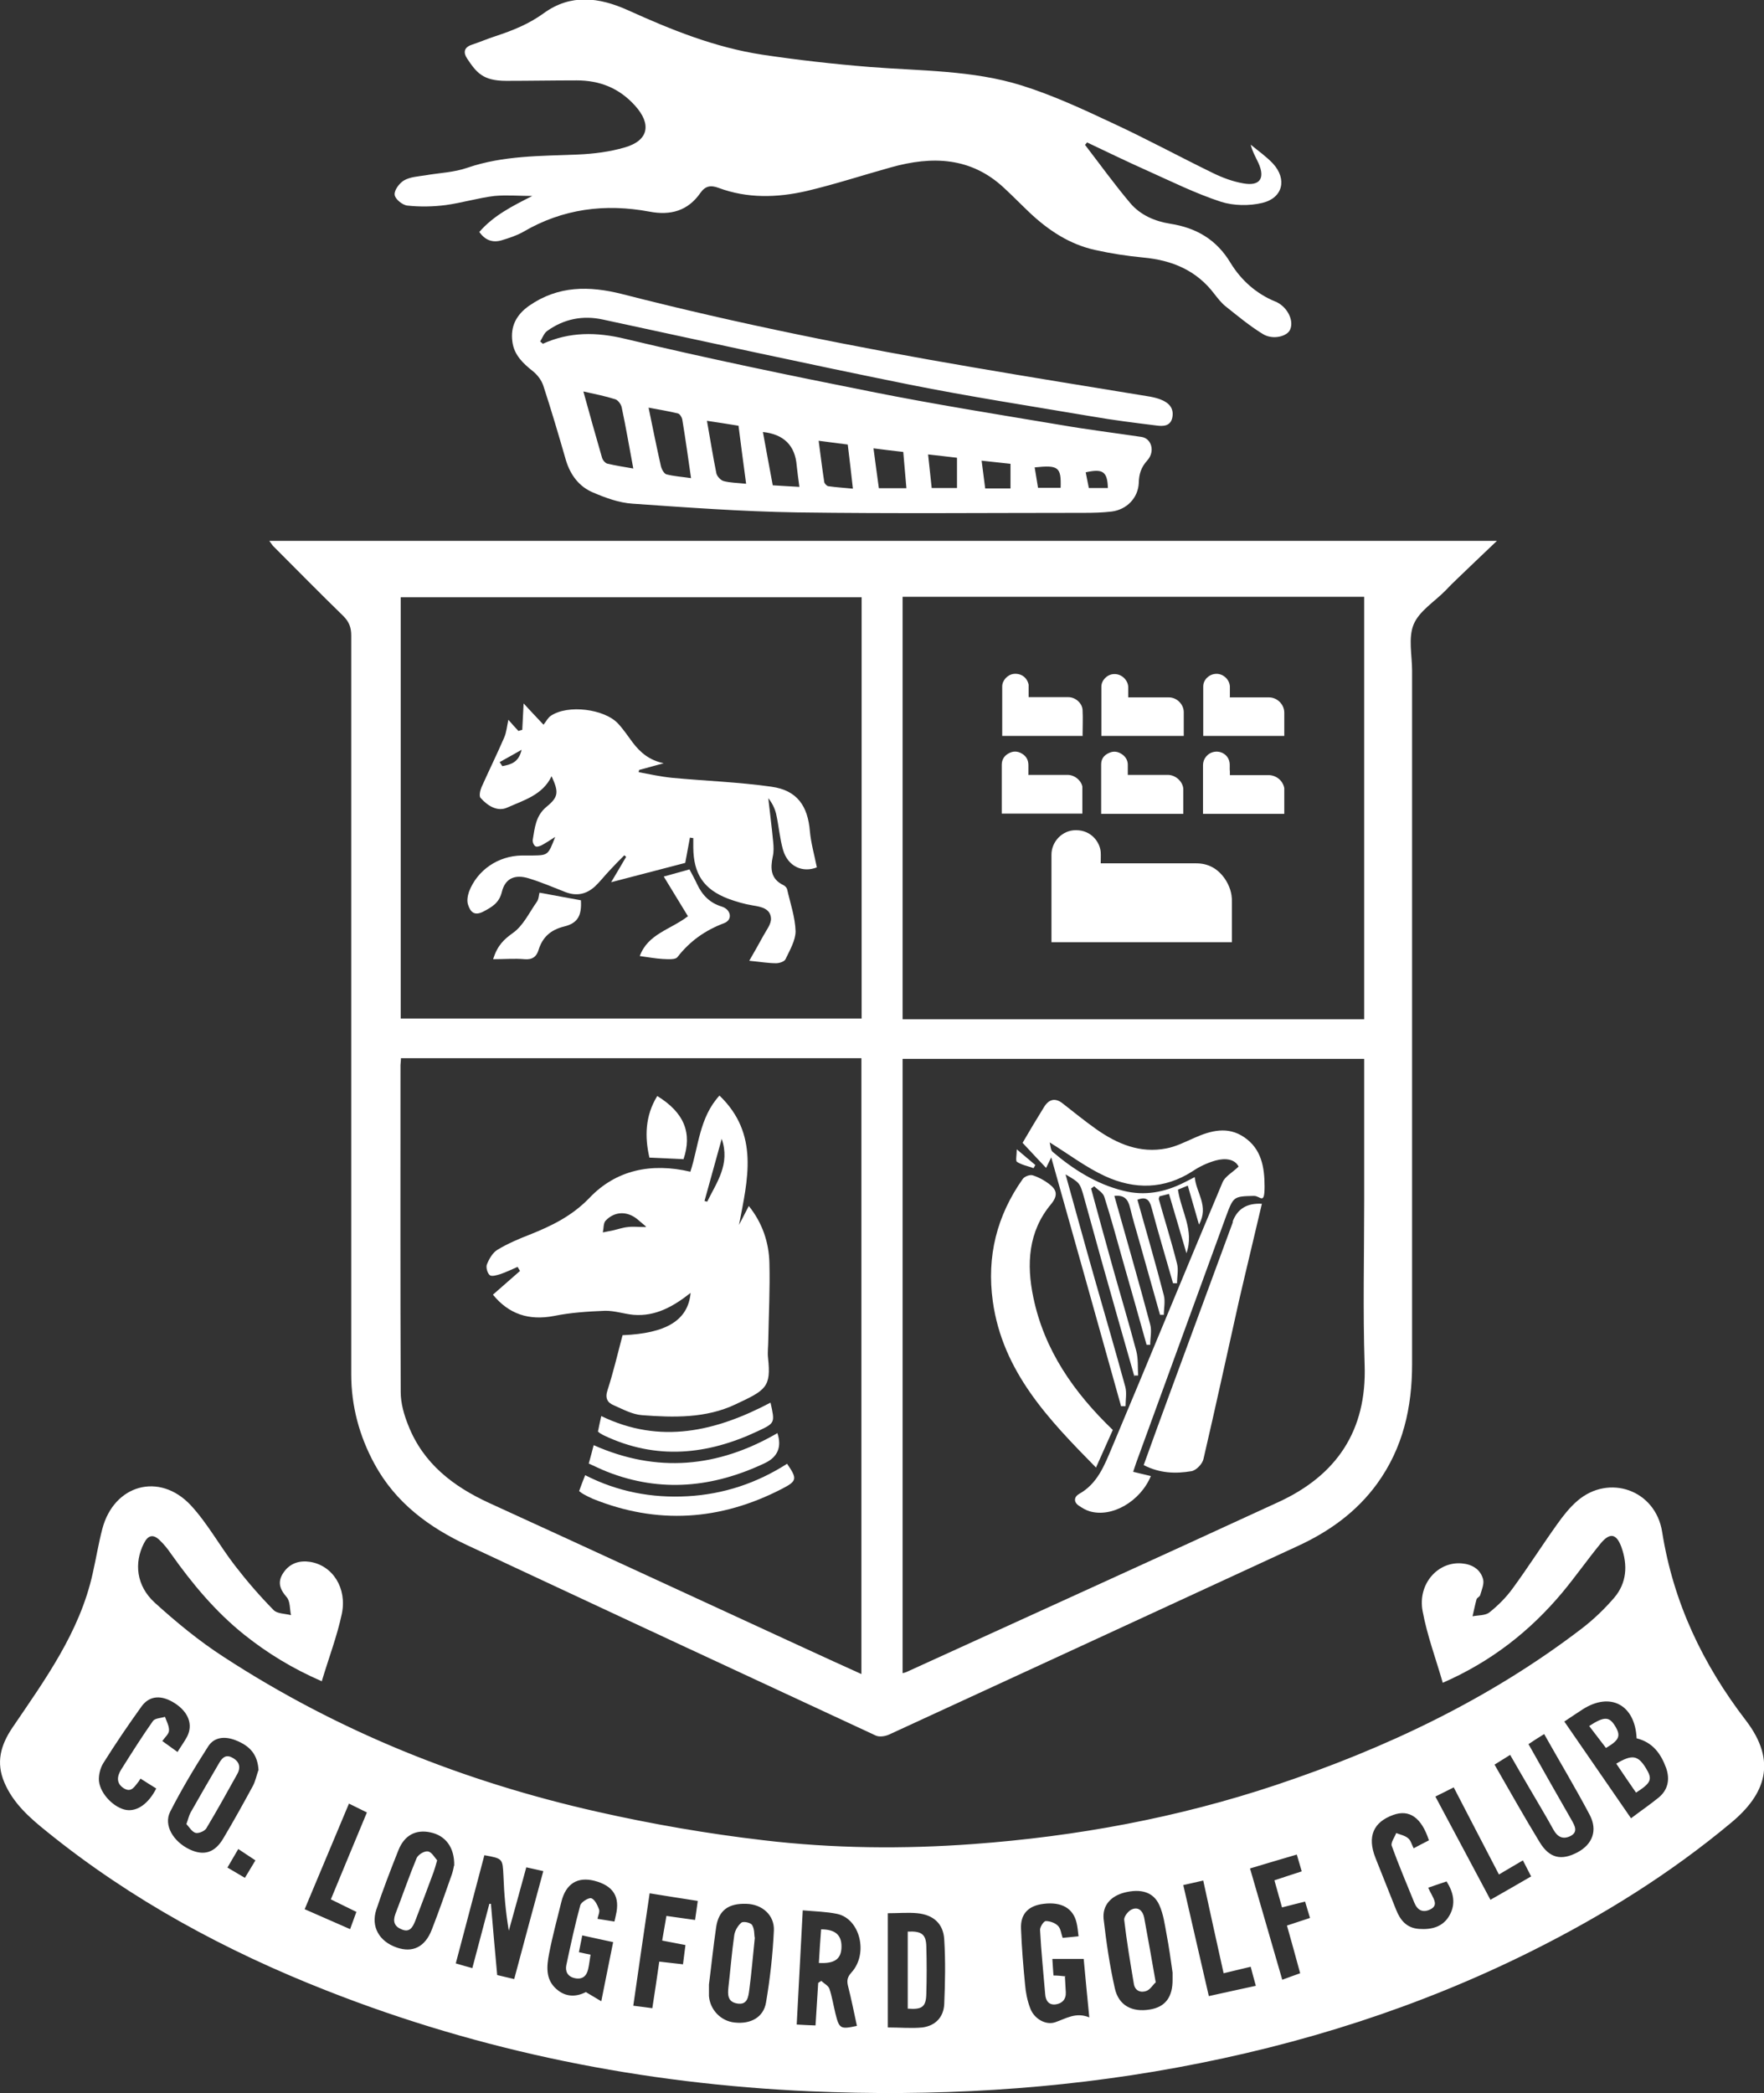
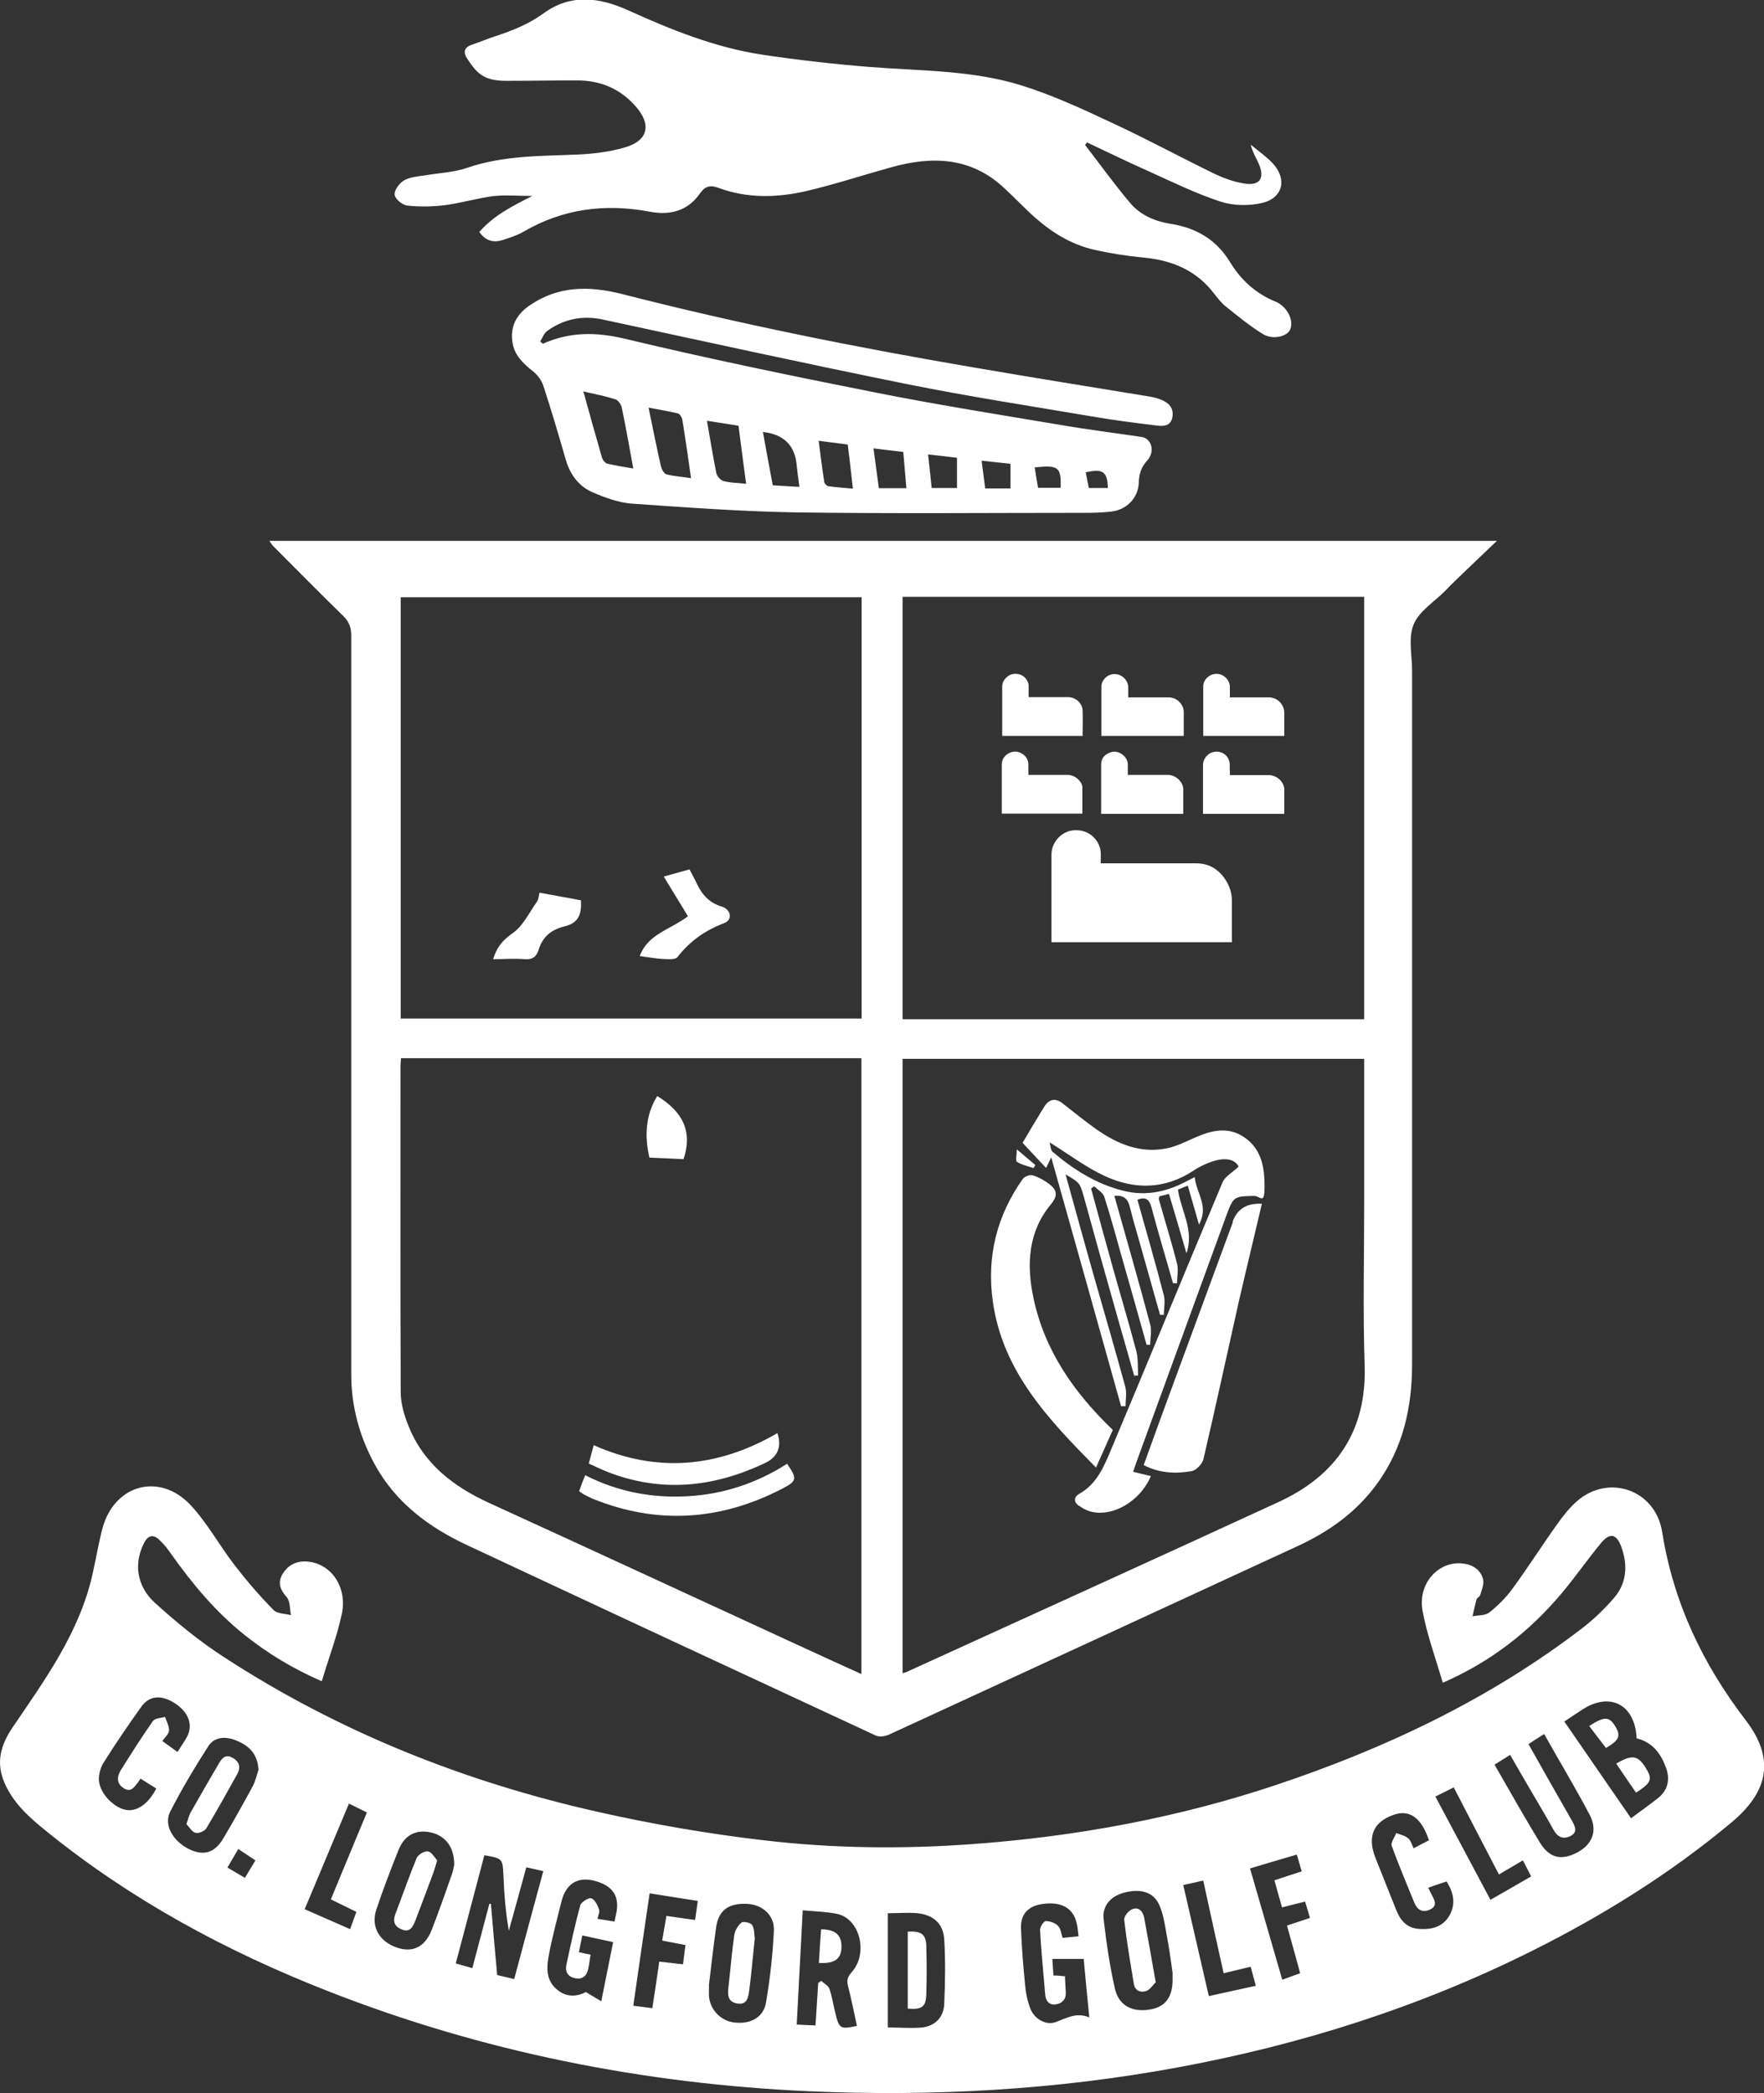
<svg xmlns="http://www.w3.org/2000/svg" id="Layer_1" viewBox="0 0 788 934.7">
  <rect x="0" y="0" width="788" height="934.7" fill="#333333" stroke="none" />
  <defs>
    <style>      .st0 {        fill: #fff;      }    </style>
  </defs>
  <g id="Layer_11" data-name="Layer_1">
    <g>
      <path class="st0" d="M143.7,750.7c-13.1-5.7-24.2-12.5-34.5-20.7-12.9-10.3-23.3-22.8-32.8-36.2-1.5-2.2-3.2-4.3-5.1-6.1-2.9-2.8-5.2-2.2-7,1.4-4.5,8.8-3.4,19,4.8,26.5,9.7,8.8,19.9,17.2,30.9,24.3,51.3,33.4,107.4,55.7,166.9,69.1,24.4,5.5,49.2,9.8,74.1,12.7,31.1,3.7,62.5,4,93.8,1.7,46.1-3.4,91.2-11.7,135-26.3,49.1-16.4,95.5-38.3,136.9-70,5.2-4,10.1-8.7,14.4-13.7,5.6-6.6,6.1-14.5,3.2-22.6-2.2-6-5.1-6.6-9.2-1.7-5.9,7.2-11.3,14.9-17.2,22-14.4,17.2-31.7,30.8-53.4,40.3-3.1-10.8-7-21.2-9-32-2.3-12.1,6.8-22.3,17.6-21.3,4.5.4,8.2,2.6,9.4,7,.6,2.1-.6,4.8-1.3,7.2-.2.7-1.4,1.1-1.6,1.8-.7,2.5-1.2,5.1-1.8,7.6,2.6-.5,5.7-.3,7.5-1.7,3.9-3.1,7.5-6.7,10.4-10.7,6.9-9.4,13.1-19.2,19.9-28.7,2.7-3.8,5.6-7.5,9.1-10.5,14-12,34.8-4.9,37.8,13.9,5,31.6,18.2,59.2,37.4,84.2,14.1,18.4,8.7,33-6.6,45.7-27.2,22.7-57.1,41.3-88.7,57.1-50.4,25.2-103.4,42-158.8,52.2-54.3,10-109,13-164,10.6-74.4-3.3-146.7-17.7-216-45-44.8-17.6-87.1-40.4-124.8-70.9-7.6-6.1-15.1-12.6-19.1-22.1-3.7-8.8-1.7-16.4,3.6-24.3,14.6-21.5,30.1-42.7,35.9-68.9,1.5-6.6,2.6-13.4,4.3-19.9,5.2-19.8,25.5-25.5,39.5-10.6,7.5,8.1,12.9,18.1,19.7,26.9,5.4,7,11.1,13.6,17.3,19.9,1.6,1.7,5.2,1.6,7.8,2.3-.6-2.7-.3-6.1-1.9-8-3.2-3.7-4.3-6.9-1.4-11.1,2.9-4.2,7.2-5.4,11.8-4.7,10.1,1.6,16.6,11.7,14.2,23.2-2.1,9.9-5.8,19.6-8.9,29.9v.2ZM731.1,776.2c-.7-15-11.7-20.8-24-13-2.7,1.7-5.4,3.6-8.3,5.5,10,14.5,19.8,28.7,29.8,43.2,4.5-3.4,8.6-6.2,12.4-9.3,4.2-3.5,5-8.2,3.3-13.1-2.3-6.3-5.9-11.5-13.2-13.3h0ZM216.4,828.3c-4.3,16.3-8.5,32.2-12.8,48.4,2.7.8,4.8,1.4,7.4,2.1,2.6-9.8,5.1-19.2,7.6-28.7h.7c.9,10.6,1.8,21.1,2.8,31.8,2.6.6,5.1,1.2,7.6,1.8,4.4-16.4,8.6-32.2,13-48.2-2.3-.5-4.7-1.1-7.6-1.7-2.6,9.6-5.2,18.9-7.8,28.3-1.4-8.2-2.1-16.3-2.4-24.4-.4-7.8-.2-7.8-8.5-9.3h0ZM523.8,883.8c0-1,0-2,0-3-.8-5.7-1.6-11.5-2.7-17.2-.8-4.4-1.4-8.9-3.2-12.9-2.6-5.9-8.3-7.5-15.7-5.6-6,1.6-9.8,5.7-9.2,11.8,1.2,10.4,2.7,20.7,5,30.9,1.7,7.7,7.7,10.8,15.6,9.5,7-1.1,10.3-5.6,10.2-13.5h0ZM358.6,852.9c-.9,17.4-1.8,34.2-2.7,51.1,3.2.2,5.6.3,8.4.4.4-6.5.8-12.8,1.2-19,.5-.3.9-.6,1.4-.9,1.2,1.2,3.1,2.1,3.6,3.5,1.2,3.6,1.8,7.4,2.7,11.1,1.7,6.8,2.2,7.1,9.6,5.5-1.3-6-2.5-12-4-17.9-.6-2.5-.2-4,1.6-6,7.6-8.4,3.8-23.9-6.4-26.1-4.8-1-9.8-1.1-15.4-1.6h0ZM396.6,905.3c5.4,0,10.5.5,15.5,0,5.8-.8,9.4-4.6,9.7-10.4.4-9.6.6-19.3,0-28.9-.4-7.1-4.9-11-12-11.7-4.2-.4-8.5,0-13.2,0v51.1h0ZM316.7,886.1v5.2c.5,6.2,5.4,11.2,11.5,11.8,7.1.8,12.9-2.3,14-9,1.8-10.6,3-21.4,3.5-32.1.3-6.9-5.3-11.7-12.2-11.9-8.1-.3-12.5,2.9-13.6,10.5-1.3,8.9-2.2,17.8-3.2,25.5h0ZM115.5,790.5c-.4-6.7-3.4-10.8-10.4-13.5-4.7-1.8-9.4-1.4-12.1,2.8-6.1,9.5-11.9,19.2-17,29.2-3,6,1.4,13.3,8.7,16.8,6.4,3,11.3,1.5,15.1-5,4.6-7.7,8.9-15.5,13.2-23.4,1.1-2.1,1.6-4.6,2.4-6.9h.1ZM202.9,833.1c.2-8.2-3.9-13.5-10.6-14.9-6.5-1.4-11.6,1.2-14.3,7.9-3.5,8.8-6.9,17.6-9.9,26.6-2.5,7.6,1.3,14.2,9.1,16.9,7.1,2.5,12.7-.2,15.7-8,3.2-8.2,6.1-16.5,9-24.8.5-1.5.8-3.2.9-3.7h.1ZM475.7,882.3c.1,2.6.3,4.9.4,7.2.2,3.2-1.6,5.1-4.5,5.5-3.1.4-4.5-1.7-4.7-4.5-.8-9.6-1.8-19.2-2.3-28.8,0-1.3,1.6-3.9,2.6-3.9,1.8,0,4.1.8,5.4,2.1s1.4,3.5,2.1,5.4c2.4-.2,4.7-.5,7.1-.7-.3-2.2-.4-4.2-.9-6.1-1.5-6.4-6.7-9.4-14.7-8.4-6.8.8-10.4,4.5-10.1,11.1.3,8.3,1,16.6,1.8,24.9.3,3.6,1,7.2,2.3,10.6,1.7,4.7,6.9,7.7,11.1,6.3,4.8-1.6,9.2-4.7,15.3-2.2-.9-9.5-1.8-18-2.5-26.1h-14c.2,2.8.3,5.1.5,7.4,2,0,3.4.2,5.5.4l-.4-.2ZM274.5,857.9c.3-1.1.4-1.9.6-2.7,2-8.2-1.1-13.2-9.6-15.4-7.5-1.9-12.7,1.3-14.7,9.3-1.9,7.7-4,15.4-5.5,23.2-1.1,5.6-1.7,11.5,3.2,15.8,4.2,3.8,9,3.6,13.2,1.4,2.4,1.4,4.4,2.6,6.9,4.1,1.8-9.2,3.6-17.8,5.3-26.4-4.8-1-9.1-2-13.8-3-.5,2.6-1,4.9-1.5,7.5,2,.4,3.5.8,5.2,1.1-.4,2.4-.6,4.5-1.1,6.6-.7,3-2.6,4.6-5.9,3.9-3.3-.7-4.4-3.1-3.8-5.9,1.9-8.9,3.8-17.8,6.2-26.6.4-1.5,3.7-3.5,4.9-3.2,1.6.5,2.8,3.1,3.5,5,.4,1.1-.4,2.7-.7,4.2,2.6.4,4.9.8,7.5,1.2h.1ZM667.6,787.9c6.8,11.8,13.3,23.4,20.2,34.7,4.4,7.2,9.7,8.3,16.9,4.5,6.7-3.6,9.1-9.8,5.4-16.8-6.4-12.1-13.5-23.9-20.3-36-2.6,1.6-4.8,3-7,4.5,6.5,11.6,12.9,22.8,19.3,34,1.4,2.5,3,5.3-.7,7.1-3.2,1.5-5.6.4-7.4-2.8-3.5-6.4-7.3-12.6-11-19-2.8-4.8-5.6-9.6-8.4-14.5-2.5,1.5-4.4,2.8-6.9,4.3h0ZM638.3,821.7c-3.3-10.1-8.7-13.9-15.9-11.3-8.9,3.2-11.7,9.6-8,19.1,3,7.7,6.2,15.4,9.2,23.1,1.9,4.8,4.7,8.3,10.3,8.7,5.7.4,10.8-.9,13.7-6.2,2.8-5.1,1.7-10.1-1.4-15-2.9,1-5.4,1.8-8.2,2.8.6,1.3,1,2.1,1.5,3,1.2,2.4,2.9,5-.6,6.7-3.3,1.6-5.7.4-7.1-3-3.4-8.4-7-16.8-10.1-25.4-.5-1.5,1.3-3.8,2-5.7,1.8.7,3.9,1.1,5.3,2.3,1.2.9,1.6,2.8,2.5,4.5,2.3-1.2,4.5-2.4,6.9-3.6h-.1ZM62.8,794.1c-.3.4-.5.9-.8,1.3-1.8,2.1-3.2,5.3-6.7,3.1s-3-5.4-1.2-8.3c4.6-7.3,9.2-14.6,14.2-21.7.9-1.3,3.5-1.3,5.4-1.9.7,2,1.9,4.1,1.8,6.1,0,1.5-1.8,3-3,4.7,2.3,1.7,4.5,3.2,6.8,4.9,1.5-2.5,3.1-4.6,4.3-6.9,2.7-5.3.6-10.9-5.4-14.8-6-3.9-11.4-3.6-15,1.4-5.9,8.2-11.6,16.6-17,25.2-1.4,2.2-2.2,5.4-2,8,.6,6,7,12.2,12.3,13,4.9.7,9.9-2.9,13.3-9.6-2.2-1.4-4.4-2.7-7-4.4h0ZM290.2,845.4c-2.5,16.9-4.9,33.4-7.3,50.2,3.1.4,5.7.7,8.5,1.1,1.1-7.1,2.1-13.7,3.1-20.8,3.5.4,6.8.8,10.6,1.2.4-2.9.7-5.6,1.1-8.6-3.6-.7-6.8-1.3-10.4-2,.7-3.9,1.3-7.5,1.9-11,4.7.7,8.7,1.2,12.8,1.8.5-3.2.8-5.8,1.2-8.5-7.2-1.1-14-2.2-21.5-3.4h0ZM581.5,835.6c-.8-2.6-1.4-4.9-2.2-7.5-7.2,2.1-13.9,4.1-20.9,6.2,4.9,16.8,9.6,33.1,14.4,49.7,3-1.1,5.4-2,8-2.9-2-7.3-3.9-14.3-5.9-21.3,3.5-1.2,6.8-2.2,10.3-3.4-.8-2.6-1.5-4.9-2.2-7.3-3.7.9-6.8,1.7-10.3,2.6-1.2-4.3-2.3-8.2-3.4-12.1,4.3-1.4,8.1-2.7,12.2-4h0ZM155.9,805.3c-6.6,15.8-13.2,31.4-19.8,47.2,6.8,3,13.4,5.9,20.3,8.9,1-2.8,1.9-5.2,2.8-7.7-4-2-7.5-3.7-11.4-5.6,5.4-13.1,10.7-25.8,16.1-38.8-2.6-1.3-5.1-2.5-7.9-3.9h-.1ZM528.6,841.8c3.8,16.7,7.6,32.9,11.4,49.5,7.3-1.6,14-3.1,21-4.6-.9-3.2-1.6-5.8-2.3-8.5-4.2,1-8,1.9-12.1,2.9-3.1-14-6.1-27.5-9.1-41.4-2.9.7-5.4,1.2-8.8,2h-.1ZM684,837.9c-1.3-2.6-2.5-4.8-3.7-7.2-3.7,2.2-7.2,4.2-10.7,6.3-6.8-13.1-13.5-25.9-20.2-38.9-2.8,1.4-5.3,2.7-8.2,4.1,8.4,15.6,16.4,30.8,24.6,46.1,6.3-3.6,12.1-6.9,18.1-10.4h.1ZM106.4,825.7c-1.7,2.8-3.1,5.4-4.8,8.2,2.7,1.6,5.1,3,7.8,4.6,1.7-2.8,3.1-5.2,4.7-7.8-2.6-1.7-4.8-3.2-7.7-5.1h0Z" />
      <path class="st0" d="M120.4,241.5h548.3c-6.5,6.2-12.1,11.5-17.7,16.9-1.8,1.7-3.6,3.5-5.3,5.3-4.9,5-11.7,9.1-14.2,15.1s-.7,13.8-.7,20.8v309.4c0,19.4-4,37.5-15.7,53.6-9.2,12.6-21.4,21.3-35.3,27.7-60.9,28.1-121.7,56.2-182.6,84.2-1.7.8-4.3,1.2-5.9.5-60.8-28.2-121.6-56.5-182.3-84.9-17.4-8.1-32.3-19.1-41.7-36.4-6.8-12.5-10.4-25.9-10.4-40.1v-329.9c0-3.6-1-6.1-3.6-8.7-10.5-10.2-20.8-20.7-31.2-31.1-.5-.5-.9-1.2-1.8-2.4h.1ZM609.5,472.8h-206.3v274.3c.8-.2,1.3-.3,1.7-.5,55.4-25.3,110.9-50.4,166.2-75.9,25.9-11.9,39.5-31.8,38.5-61.2-.8-24.3-.2-48.7-.2-73v-63.7h0ZM179.1,472.6c0,1.4-.2,2.2-.2,3,0,48.7-.1,97.3.1,146,0,5,1.5,10.2,3.4,14.9,6.7,17,20,27.2,36.1,34.6,47.1,21.5,94.1,43.3,141.1,64.9,8.3,3.8,16.5,7.6,25.2,11.5v-275h-205.7ZM403.2,266.5v188.6h206.2v-188.6h-206.2ZM384.9,454.8v-188.1h-205.9v188.1h205.9Z" />
-       <path class="st0" d="M214.1,103.6c6.4-7.4,14.8-11.6,23.7-16.1-5.7,0-11.4-.5-16.9,0-7.4.9-14.6,3.1-22,4.1-5.6.7-11.3.8-16.9.2-2.2-.2-5.5-2.9-5.7-4.8-.3-2,2.1-5.2,4.1-6.4,2.7-1.6,6.3-1.8,9.5-2.3,6.3-1.1,12.9-1.3,18.9-3.4,16.1-5.5,32.7-5.2,49.3-5.9,7.1-.3,14.3-1.2,21.1-3.2,10.6-3.1,11.9-10.4,4.5-18.6-7.1-7.9-15.8-11.3-26.1-11.3s-21,.2-31.5.2-13.3-3.8-17.4-9.9c-1.8-2.7-1.5-5,2-6.2,3.6-1.2,7.1-2.7,10.8-3.9,7.6-2.5,14.8-5.4,21.4-10.2,12-8.7,24.6-7.2,37.7-1.3,19.2,8.7,38.8,16.6,59.8,19.8,15.9,2.4,32,4.2,48,5.5,22.9,1.8,46.1,1.4,68.1,8.3,13.7,4.3,26.9,10.4,39.9,16.5,15.4,7.1,30.3,15.2,45.5,22.6,4.3,2.1,8.9,3.8,13.6,4.6,7.3,1.3,9.7-2.3,6.7-9-1.2-2.6-2.7-5.1-3.5-8.3,3.4,2.8,7,5.3,10,8.5,6.3,6.9,4.4,15.3-4.8,17.5-5.8,1.4-12.8,1.3-18.5-.5-11.3-3.7-22-9-32.9-13.9-9-4-18-8.4-26.9-12.6-.3.4-.6.7-.9,1.1,6.7,8.7,13.1,17.6,20.2,26,4.5,5.3,10.9,8.1,17.8,9.2,11.6,1.8,20.7,7,27,17.5,4.7,7.7,11.5,13.8,20.1,17.3.2,0,.3.1.5.2,4.9,2.4,7.8,8.3,6,12.3-1.3,3-7.6,4.7-12.1,2-5.9-3.6-11.3-8.1-16.7-12.4-1.9-1.5-3.5-3.6-5-5.5-8-10.6-18.9-15.1-31.8-16.3-7.3-.7-14.5-1.8-21.6-3.4-11.3-2.5-20.7-8.7-29.1-16.6-3.9-3.7-7.6-7.5-11.5-11.1-14.8-13.8-32.1-14.3-50.4-9.2-12.6,3.5-25.1,7.6-37.8,10.6-13.1,3-26.4,3.4-39.3-1.4-3.5-1.3-5.9-.9-8.1,2.2-5.6,8.1-13.4,10.2-22.8,8.4-19.8-3.7-38.7-1.3-56.3,9-3,1.7-6.4,2.8-9.7,3.8-4,1.2-7.5,0-10.1-3.9h0Z" />
+       <path class="st0" d="M214.1,103.6c6.4-7.4,14.8-11.6,23.7-16.1-5.7,0-11.4-.5-16.9,0-7.4.9-14.6,3.1-22,4.1-5.6.7-11.3.8-16.9.2-2.2-.2-5.5-2.9-5.7-4.8-.3-2,2.1-5.2,4.1-6.4,2.7-1.6,6.3-1.8,9.5-2.3,6.3-1.1,12.9-1.3,18.9-3.4,16.1-5.5,32.7-5.2,49.3-5.9,7.1-.3,14.3-1.2,21.1-3.2,10.6-3.1,11.9-10.4,4.5-18.6-7.1-7.9-15.8-11.3-26.1-11.3s-21,.2-31.5.2-13.3-3.8-17.4-9.9c-1.8-2.7-1.5-5,2-6.2,3.6-1.2,7.1-2.7,10.8-3.9,7.6-2.5,14.8-5.4,21.4-10.2,12-8.7,24.6-7.2,37.7-1.3,19.2,8.7,38.8,16.6,59.8,19.8,15.9,2.4,32,4.2,48,5.5,22.9,1.8,46.1,1.4,68.1,8.3,13.7,4.3,26.9,10.4,39.9,16.5,15.4,7.1,30.3,15.2,45.5,22.6,4.3,2.1,8.9,3.8,13.6,4.6,7.3,1.3,9.7-2.3,6.7-9-1.2-2.6-2.7-5.1-3.5-8.3,3.4,2.8,7,5.3,10,8.5,6.3,6.9,4.4,15.3-4.8,17.5-5.8,1.4-12.8,1.3-18.5-.5-11.3-3.7-22-9-32.9-13.9-9-4-18-8.4-26.9-12.6-.3.4-.6.7-.9,1.1,6.7,8.7,13.1,17.6,20.2,26,4.5,5.3,10.9,8.1,17.8,9.2,11.6,1.8,20.7,7,27,17.5,4.7,7.7,11.5,13.8,20.1,17.3.2,0,.3.1.5.2,4.9,2.4,7.8,8.3,6,12.3-1.3,3-7.6,4.7-12.1,2-5.9-3.6-11.3-8.1-16.7-12.4-1.9-1.5-3.5-3.6-5-5.5-8-10.6-18.9-15.1-31.8-16.3-7.3-.7-14.5-1.8-21.6-3.4-11.3-2.5-20.7-8.7-29.1-16.6-3.9-3.7-7.6-7.5-11.5-11.1-14.8-13.8-32.1-14.3-50.4-9.2-12.6,3.5-25.1,7.6-37.8,10.6-13.1,3-26.4,3.4-39.3-1.4-3.5-1.3-5.9-.9-8.1,2.2-5.6,8.1-13.4,10.2-22.8,8.4-19.8-3.7-38.7-1.3-56.3,9-3,1.7-6.4,2.8-9.7,3.8-4,1.2-7.5,0-10.1-3.9h0" />
      <path class="st0" d="M242.5,153.5c12-5.4,23.9-5.3,36.8-2.2,36.4,8.7,73.1,16.3,109.9,23.6,28,5.6,56.2,10.1,84.3,14.8,12.1,2.1,24.3,3.6,36.4,5.4,4.4.6,6.3,6.4,2.6,10.5-2.8,3.1-3.7,6.1-3.8,10.1-.3,6.6-5.3,11.8-12,12.7-4.1.5-8.3.6-12.5.6-42.8,0-85.6.4-128.4-.2-24.5-.4-48.9-2.2-73.3-3.9-6-.4-12-2.6-17.6-5-6.2-2.6-10.1-7.8-12.1-14.4-3.2-11.1-6.5-22.3-10.1-33.3-.8-2.4-2.6-4.8-4.6-6.4-4.4-3.5-8.4-7.2-9.2-13.1-1-7,1.8-12.2,7.5-16.2,13-9,26.8-8.9,41.5-5.2,51.9,13.3,104.4,23.8,157.2,32.8,26.2,4.5,52.4,8.7,78.6,13,1.6.3,3.3.7,4.8,1.3,3.6,1.4,6,3.8,5.2,8-.8,4-4.2,4-7.1,3.6-9.7-1.2-19.4-2.4-29.1-4.1-27.2-4.6-54.4-8.8-81.4-14.2-45.7-9.2-91.2-19.2-136.7-29-9.1-2-17.5-.3-25,5.1-1.4,1-2.1,3.1-3.1,4.7.4.3.8.6,1.2,1h0ZM260.6,174.8c2.9,10.5,5.6,20.2,8.4,29.8.3.9,1.3,2.1,2.2,2.4,3.8.9,7.6,1.5,11.7,2.2-1.8-9.6-3.3-18.5-5.2-27.4-.3-1.3-1.6-3.1-2.8-3.5-4.4-1.4-8.9-2.3-14.3-3.5h0ZM289.7,181.9c1.9,9.2,3.6,17.7,5.5,26.1.3,1.4,1.4,3.5,2.5,3.8,3.4.9,7.1,1.1,11,1.7-1.3-9.1-2.5-17.6-3.9-26.1-.2-1.1-1.1-2.6-2-2.8-4.1-1-8.4-1.7-13.2-2.6h.1ZM333.3,216c-1.2-8.9-2.3-17.3-3.4-25.9-4.9-.8-9.4-1.5-14.1-2.2,1.5,8.4,2.7,16,4.2,23.4.3,1.4,1.9,3.1,3.2,3.5,3,.8,6.2.8,9.9,1.2h.2ZM357.1,217.4c-.5-3.7-.9-6.6-1.2-9.5-.7-9-5.8-14-15.1-15,1.4,7.9,2.9,15.6,4.4,23.8,3.8.2,7.4.5,11.9.7h0ZM365.7,196.8c.9,6.7,1.6,12.6,2.5,18.4.1.7,1.1,1.8,1.8,1.9,3.5.5,7.1.7,11,1.1-.8-7.1-1.5-13.4-2.3-19.7-4.5-.6-8.4-1.1-13.1-1.7h.1ZM392.7,218h12.2c-.5-5.5-.9-10.7-1.4-16.2-4.4-.5-8.7-1-13.3-1.6.8,6.3,1.6,11.8,2.4,17.8h0ZM414.6,203c.6,5.5,1.1,10.2,1.6,14.9h11.3v-13.5c-4.4-.5-8.3-1-13-1.5h.1ZM451.4,218v-10.9c-4.4-.5-8.4-.9-12.9-1.4.6,4.5,1.1,8.4,1.6,12.4h11.3ZM463.7,217.8h10.1c.3-9.3-1-10.2-11.6-9.1.5,3.1,1,6.1,1.5,9.1ZM494.9,217.9c-.2-7.4-2.3-8.7-9.9-7,.5,2.4.9,4.7,1.4,7h8.6-.1Z" />
      <path class="st0" d="M730.8,800.4c-3.1-4.5-6-8.7-8.8-12.9,7.1-4.2,9.7-3.8,13.3,2.1,3,4.9,2.3,6.5-4.4,10.8h0Z" />
      <path class="st0" d="M709.9,770.7c6.8-4.4,9-4.3,11.7.2,2.5,4.2,1.8,6.1-4.2,9.6-2.4-3.1-4.9-6.4-7.5-9.8Z" />
      <path class="st0" d="M516.2,885.2c-1.2,1.1-2.4,3.2-4.1,3.8-2.5.9-5.1,0-5.6-3.2-1.6-9.5-3.2-19-4.3-28.5-.2-1.5,1.9-4.2,3.6-4.8,2.8-1.1,4.7.8,5.3,3.7,1.7,9.3,3.4,18.6,5.2,29.1h-.1Z" />
      <path class="st0" d="M366.8,861.5c6.3,0,9.2,2.5,9.1,7.9-.1,5.3-3,7.5-10.1,7.1.3-5,.6-10,1-15Z" />
      <path class="st0" d="M405.5,862.5c6.2-.3,8.2,1.2,8.3,6.7.2,7,.2,14,0,20.9-.1,6-1.8,7.3-8.3,6.8v-34.5h0Z" />
      <path class="st0" d="M337.2,865.1c-.9,8.6-1.5,16.1-2.5,23.5-.4,3-.8,6.8-5.4,6-4.2-.7-4.3-3.8-3.9-7.3.9-7.7,1.5-15.5,2.6-23.2.3-2,1.6-4.3,3.2-5.6.9-.7,4.2,0,4.8,1.1,1.1,1.8.9,4.4,1.1,5.5h0Z" />
      <path class="st0" d="M83.3,814.4c.8-2.2,1.1-3.7,1.8-5,4.1-7.2,8.2-14.4,12.4-21.5,1.3-2.3,2.9-4.9,6.2-3.1,3.3,1.7,4,4.4,2.2,7.5-4.5,8.1-9,16.2-13.8,24.2-.8,1.2-3.5,2.3-4.8,1.9-1.6-.5-2.8-2.6-4.1-4h.1Z" />
      <path class="st0" d="M195.3,830.6c-.7,2.5-1.1,3.9-1.6,5.3-2.7,7.3-5.4,14.5-8.2,21.8-1.1,2.7-2.4,5.4-6.1,3.8-3.2-1.3-4-3.5-2.8-6.8,3.2-8.3,6.1-16.8,9.5-25,.7-1.6,3.5-3.3,5.1-3,1.7.3,3,2.8,4.1,4h0Z" />
      <path class="st0" d="M506.8,614.8c-5-17.5-10-35-14.9-52.5-2.6-9.3-5.1-18.5-7.7-27.8-1.8-6.4-1.9-6.4-8.2-10.1,4.4,15.8,8.6,31.2,13,46.6,4.6,16.1,9.3,32.2,13.7,48.3.7,2.7.1,5.7.1,8.6-.7,0-1.3,0-2,0-10.3-36.8-20.6-73.6-31.2-111.1-1,2-1.6,3.3-2.3,4.7-3.4-3.6-6.8-7.2-10.5-11.2,3.1-5.3,6.3-10.7,9.6-16,2.1-3.4,4.9-4.3,8.3-1.6,5,3.9,9.9,7.9,15,11.5,9.4,6.6,19.6,10.9,31.3,8.6,4.3-.8,8.4-2.9,12.5-4.7,7.4-3.3,15-5.3,22.3-.3,7.7,5.2,9.1,13.4,9.1,22s-1.9,4.1-4.8,4.2c-9.1.2-9.1.3-12.4,9.1-13.4,36.7-26.8,73.5-40.2,110.2-.4,1.2-.8,2.4-1.3,3.9,2.8.7,5.3,1.3,7.9,1.9-4.7,11.3-17.4,18.7-27.4,15.7-1.7-.5-3.3-1.5-4.8-2.5-2.5-1.7-2-4,.1-5.2,8.3-4.6,11.4-12.9,14.7-20.7,16.6-39.4,32.8-79,49.4-118.4,1.1-2.7,4.4-4.4,7.2-7.1-1.7-3.4-6-3.9-10.3-2.7-3.6,1-7.2,2.7-10.3,4.8-12.6,8.1-25.9,8.2-39,2.2-8.5-3.9-16.1-9.7-24.8-15.1.4,1.5.4,3.4,1.3,4.2,9.3,7.9,19.5,14.4,31.6,17.4,9.5,2.4,18.4.7,27-3.6,1.5-.7,2.9-1.5,4.9-2.5.6,7,6.5,12.9,1.9,21.2-1.8-6.2-3.3-11.6-5-17.4-1.7.7-3.2,1.3-4.4,1.8,1.4,9.6,7.4,18.2,3.8,28.4-2.6-8.8-5.1-17.5-7.8-26.5-1.5.4-2.8.7-4.3,1.1,0,.5-.4,1-.2,1.4,2.7,9.6,5.7,19.1,8.1,28.7.7,2.7,0,5.8,0,8.7-.6,0-1.2,0-1.8,0-3.2-11.3-6.6-22.5-9.6-33.8-1-3.8-2.7-4.9-6.3-3.5,4,14.3,8.1,28.4,11.8,42.7.7,2.7,0,5.8,0,8.7h-1.7c-3.1-11-6.2-22-9.3-33-1.4-4.9-2.9-9.9-4.1-14.9-.9-3.7-2.6-5.7-7-5.2,5.4,19.2,10.9,38.2,16,57.4.8,2.8,0,6.1,0,9.1-.5,0-1.1,0-1.6,0-3.5-12.5-7-25-10.6-37.5-2.7-9.6-5.3-19.2-8.3-28.6-.6-1.9-3-3.2-4.5-4.7-.5.3-.9.7-1.4,1,3.2,11.8,6.4,23.5,9.7,35.3,3.5,12.5,7.2,24.8,10.5,37.3.9,3.5.6,7.3.8,10.9h-1.8v.3Z" />
      <path class="st0" d="M497.1,638.5c-2.3,5.2-4.8,10.8-7.5,16.8-21.2-21.5-41.7-42.8-46.1-74.2-2.8-20.1,1.8-38.3,13.4-54.7.8-1.1,3.2-2,4.4-1.6,2.6.8,5.2,2.2,7.4,3.9,3.3,2.5,4.1,5,.8,9-10.2,12.2-11,26.8-7.9,41.6,4.9,23.6,18.1,42.5,35.6,59.3h0Z" />
      <path class="st0" d="M563.7,537.5c-3.4,14.6-6.9,28.9-10.2,43.2-5.3,23.6-10.4,47.2-15.9,70.8-.5,2.2-3.2,5-5.3,5.4-7.1,1.2-14.2,1-21.4-2.7,3.9-10.8,7.8-21.6,11.8-32.4,9.3-25.3,18.7-50.7,28-76,0-.2,0-.3,0-.5,2.1-5.5,6.3-8.1,12.8-7.8h.1Z" />
      <path class="st0" d="M454.2,513.2c3.6,3.1,6,5,8.3,7-.3.5-.5.9-.8,1.4-2.5-.9-5.2-1.4-7.4-2.8-.7-.5-.1-3-.1-5.6h0Z" />
-       <path class="st0" d="M330.1,547c1.4-2.7,2.8-5.4,4.4-8.5,6.1,7.6,9,16.3,9.2,25.5.3,11.5-.3,23-.5,34.4,0,2.7-.4,5.4-.1,8,1.4,13-.9,14.3-14.6,20.7-13.1,6.2-27.5,5.9-41.7,4.8-4.3-.3-8.5-2.6-12.6-4.4-2.9-1.2-4-3.2-2.8-6.8,2.6-8,4.5-16.2,6.7-24.5,19.6-.8,29.3-6.7,30.4-18.9-7.6,6-15.6,10.6-25.5,9.8-4.3-.4-8.5-1.9-12.8-1.8-7.6.3-15.3.8-22.7,2.3-11.3,2.2-20.3-.9-27.3-9.5,4.1-3.6,8.1-7.1,12.1-10.6-.4-.6-.7-1.2-1.1-1.8-2.5,1.1-5,2.3-7.6,3.2-1.6.5-3.9,1.2-4.8.5-1.1-.9-1.8-3.5-1.3-4.8,1-2.5,2.6-5.3,4.8-6.6,4.5-2.7,9.4-4.8,14.3-6.7,9.8-3.9,18.9-8.3,26.7-16.4,11.9-12.5,27.6-15.8,45.1-11.7,3.7-11.3,4-24.2,13-34,17.9,17.2,12.6,37.5,8.7,57.9h0ZM288.6,547.7c-2.2-1.8-3-2.6-3.9-3.3-4.5-3.7-10.2-3.6-14.2.7-1,1.1-.8,3.4-1.2,5.2,1.5-.3,3-.6,4.5-.9,2.2-.5,4.5-1.3,6.7-1.5,2.2-.3,4.5,0,8,0v-.2ZM314.7,536.3c.4,0,.8.2,1.2.3,4.2-8.6,10.4-16.7,6.5-28.1-2.7,9.8-5.2,18.8-7.7,27.8Z" />
      <path class="st0" d="M347.3,640c2,6.1.1,10.6-5.6,13.3-23,10.9-46.4,13.3-70.4,3.9-2.8-1.1-5.4-2.4-8.3-3.7.8-2.9,1.5-5.4,2.2-8.2,28.2,12.5,55.4,10.1,82.1-5.4h0Z" />
      <path class="st0" d="M258.7,665.8c.9-2.5,1.7-4.6,2.7-7.1,14.5,7.4,29.8,10.3,45.8,9.4,16-.9,30.8-5.8,44.4-14.5,4.6,6.7,4.5,7.7-2.3,11.2-27.5,14.2-55.7,16.1-84.6,4.4-1.4-.6-2.7-1.3-4-2-.6-.3-1.1-.7-2-1.4h0Z" />
-       <path class="st0" d="M267.1,639.3c.5-2.4.9-4.5,1.5-7,26.4,12.8,51.3,6.8,75.6-6,2,9,2.1,9.1-5.6,12.7-22.6,10.7-45.5,13-68.7,2-.6-.3-1.2-.6-1.8-1s-.5-.4-1-.8h0Z" />
      <path class="st0" d="M305.4,517.6c-5-.2-9.9-.5-15.3-.7-2.1-9.1-2-18.6,3.5-27.5,12.1,7.4,15.7,16.6,11.7,28.3h0Z" />
-       <path class="st0" d="M273.2,393.6c2.6-4.4,4.6-7.7,6.5-11-.3-.2-.5-.5-.8-.7-2.2,2.2-4.5,4.5-6.6,6.8-2.2,2.3-4.1,4.8-6.4,7-3.9,3.6-8.3,4.6-13.4,2.6-5.4-2.1-10.7-4.4-16.3-6.1-6.2-1.9-10.5,0-12,6-1.2,5-4.4,6.8-8.4,8.9-4,2-5.7,0-6.7-3.1-.6-1.7-.2-4,.4-5.8,3.7-9.7,13-16,23.5-16.2h5c6.8-.1,6.9-.2,10-8.3-2.3,1.5-4,2.6-5.8,3.6-.9.5-2.4,1-3,.6-.8-.5-1.4-2-1.2-3,.9-5.3,1.3-10.7,6.2-14.7,5.4-4.4,5.4-6.6,2.2-13.6-4,8.4-12.4,10.7-19.8,14-4.4,2-8.8-.8-11.9-4.3-.8-.8-.2-3.4.4-4.8,3.3-7.4,6.9-14.7,10.1-22.1,1.1-2.5,1.3-5.4,1.9-8,1.3,1.5,2.9,3.3,4.5,5,.6-.2,1.1-.4,1.7-.5.2-3.7.4-7.4.6-11.8,3.2,3.4,6,6.5,8.9,9.5,1.2-1.5,2-3.2,3.3-4,7.5-5.1,24-3.1,30.1,3.6,2.4,2.6,4.3,5.5,6.4,8.3,3.4,4.5,7.5,8,13.9,9.3-3.7,1-7.4,2-11,3,0,.3-.2.7-.2,1,4.9.9,9.9,2,14.8,2.5,14.9,1.4,29.9,1.9,44.6,4,11.4,1.6,16.2,8.6,17.1,20,.5,5.3,2,10.5,3.1,16-6.3,2.5-12.9-.3-15.1-7.8-1.5-5.2-1.9-10.8-3.1-16.1-.6-2.5-1.8-4.9-3.5-7,.7,6.5,1.6,13.1,2.2,19.6.2,2.1.3,4.4-.2,6.5-1.1,5.3-1,9.9,4.7,12.7.7.3,1.5,1.1,1.7,1.8,1.4,6.2,3.6,12.5,3.8,18.8,0,4.1-2.6,8.5-4.5,12.5-.5,1.1-2.8,1.8-4.2,1.8-3.5,0-6.9-.6-12-1.1,2.3-4,4.3-7.5,6.2-11,1.4-2.6,3.7-5.4,3.5-8-.3-4.3-4.3-5.1-8.1-5.7-3.7-.6-7.5-1.7-11-3-11-4.2-15.5-11.1-15.6-22.9v-4.2c-.5,0-1-.1-1.5-.2-.7,3.6-1.3,7.1-2.1,11.3-10.3,2.7-21.1,5.5-33,8.6v-.3ZM223.2,340.3c.4.6.8,1.2,1.2,1.8,3.6-.7,7.3-1.5,8.6-7.3-3.8,2.2-6.8,3.8-9.8,5.5Z" />
      <path class="st0" d="M307.3,409.1c-3.5-5.7-7-11.5-10.8-17.7,4-1.1,7.6-2.1,11.5-3.2,1.2,2.3,2.4,4.4,3.4,6.6,2.3,4.9,5.7,8.4,11,10,4.2,1.3,5,5.9,1.1,7.4-8.5,3.2-15.3,8-20.9,15.2-.9,1.2-4.3.9-6.6.8-3.3-.2-6.5-.8-10.2-1.3,3.6-9.9,13.7-11.8,21.4-17.7h.1Z" />
      <path class="st0" d="M220.3,428.2c2-6.2,4.9-8.8,8.8-11.6,4.6-3.2,7.3-9.1,10.7-13.9.9-1.2.9-3.1,1.2-4.1,6.5,1.2,12.5,2.3,18.5,3.4.4,6.7-1.3,10.2-7.5,11.7-6,1.5-9.6,4.7-11.4,10.4-.9,3.1-2.8,4.5-6.3,4.2-4.4-.4-8.8,0-14.1,0h.1Z" />
    </g>
    <g>
      <path class="st0" d="M550.3,420.7h-80.6v-39.1c0-5.7,4.8-11,11-10.9,6.7,0,10.6,5.2,11,9.7.1,1.7,0,3.3,0,5.1h42.7c5.4,0,9.6,2.4,12.7,6.8,2.1,3.1,3.3,6.5,3.2,10.3v18h0Z" />
      <path class="st0" d="M503.8,346h17.9c3.6,0,7.1,3.3,6.9,6.9,0,3.2,0,6.4,0,9.6v.9h-36.7v-22c0-2.5,1.2-4.1,3.3-5.1,2.2-1.1,4.3-.8,6.3.7,1.6,1.2,2.4,2.9,2.3,4.9v4.3-.2Z" />
      <path class="st0" d="M528.7,328.6h-36.7v-22c0-2.8,2.5-5.4,5.4-5.6,3.8-.3,6.8,3,6.6,6.3v4.1h18.2c3.5,0,6.6,3.1,6.6,6.6v10.6h0Z" />
      <path class="st0" d="M537.4,363.3v-21.7c0-2.7,2-5.4,5.1-5.9,3.2-.5,6.1,1.5,6.7,4.5.3,1.4,0,2.9.2,4.4v1.5h17.3c3,0,6.3,2.1,7,5.8v11.5h-36.3Z" />
      <path class="st0" d="M459.5,346h17.4c3,0,6,2.3,6.6,5.2v12.1h-36v-21.8c0-2.2,1-3.9,2.9-5,2-1.2,4.1-1.2,6.1,0s2.9,2.9,2.9,5.2v4.4h.1Z" />
      <path class="st0" d="M549.3,311.4h17.6c3.6,0,6.8,3.1,6.8,6.8v10.4h-36.2v-22.1c0-2.9,2.5-5.4,5.5-5.6,3.4-.3,6.6,2.7,6.4,6.2v4.2h-.1Z" />
      <path class="st0" d="M483.7,328.6h-36v-22.1c0-2.7,2.4-5.3,5.2-5.6,3.3-.3,5.9,1.6,6.6,4.8v5.6h17.8c3.1,0,6.2,2.7,6.3,5.8.2,3.8,0,7.5,0,11.4h.1Z" />
    </g>
  </g>
</svg>